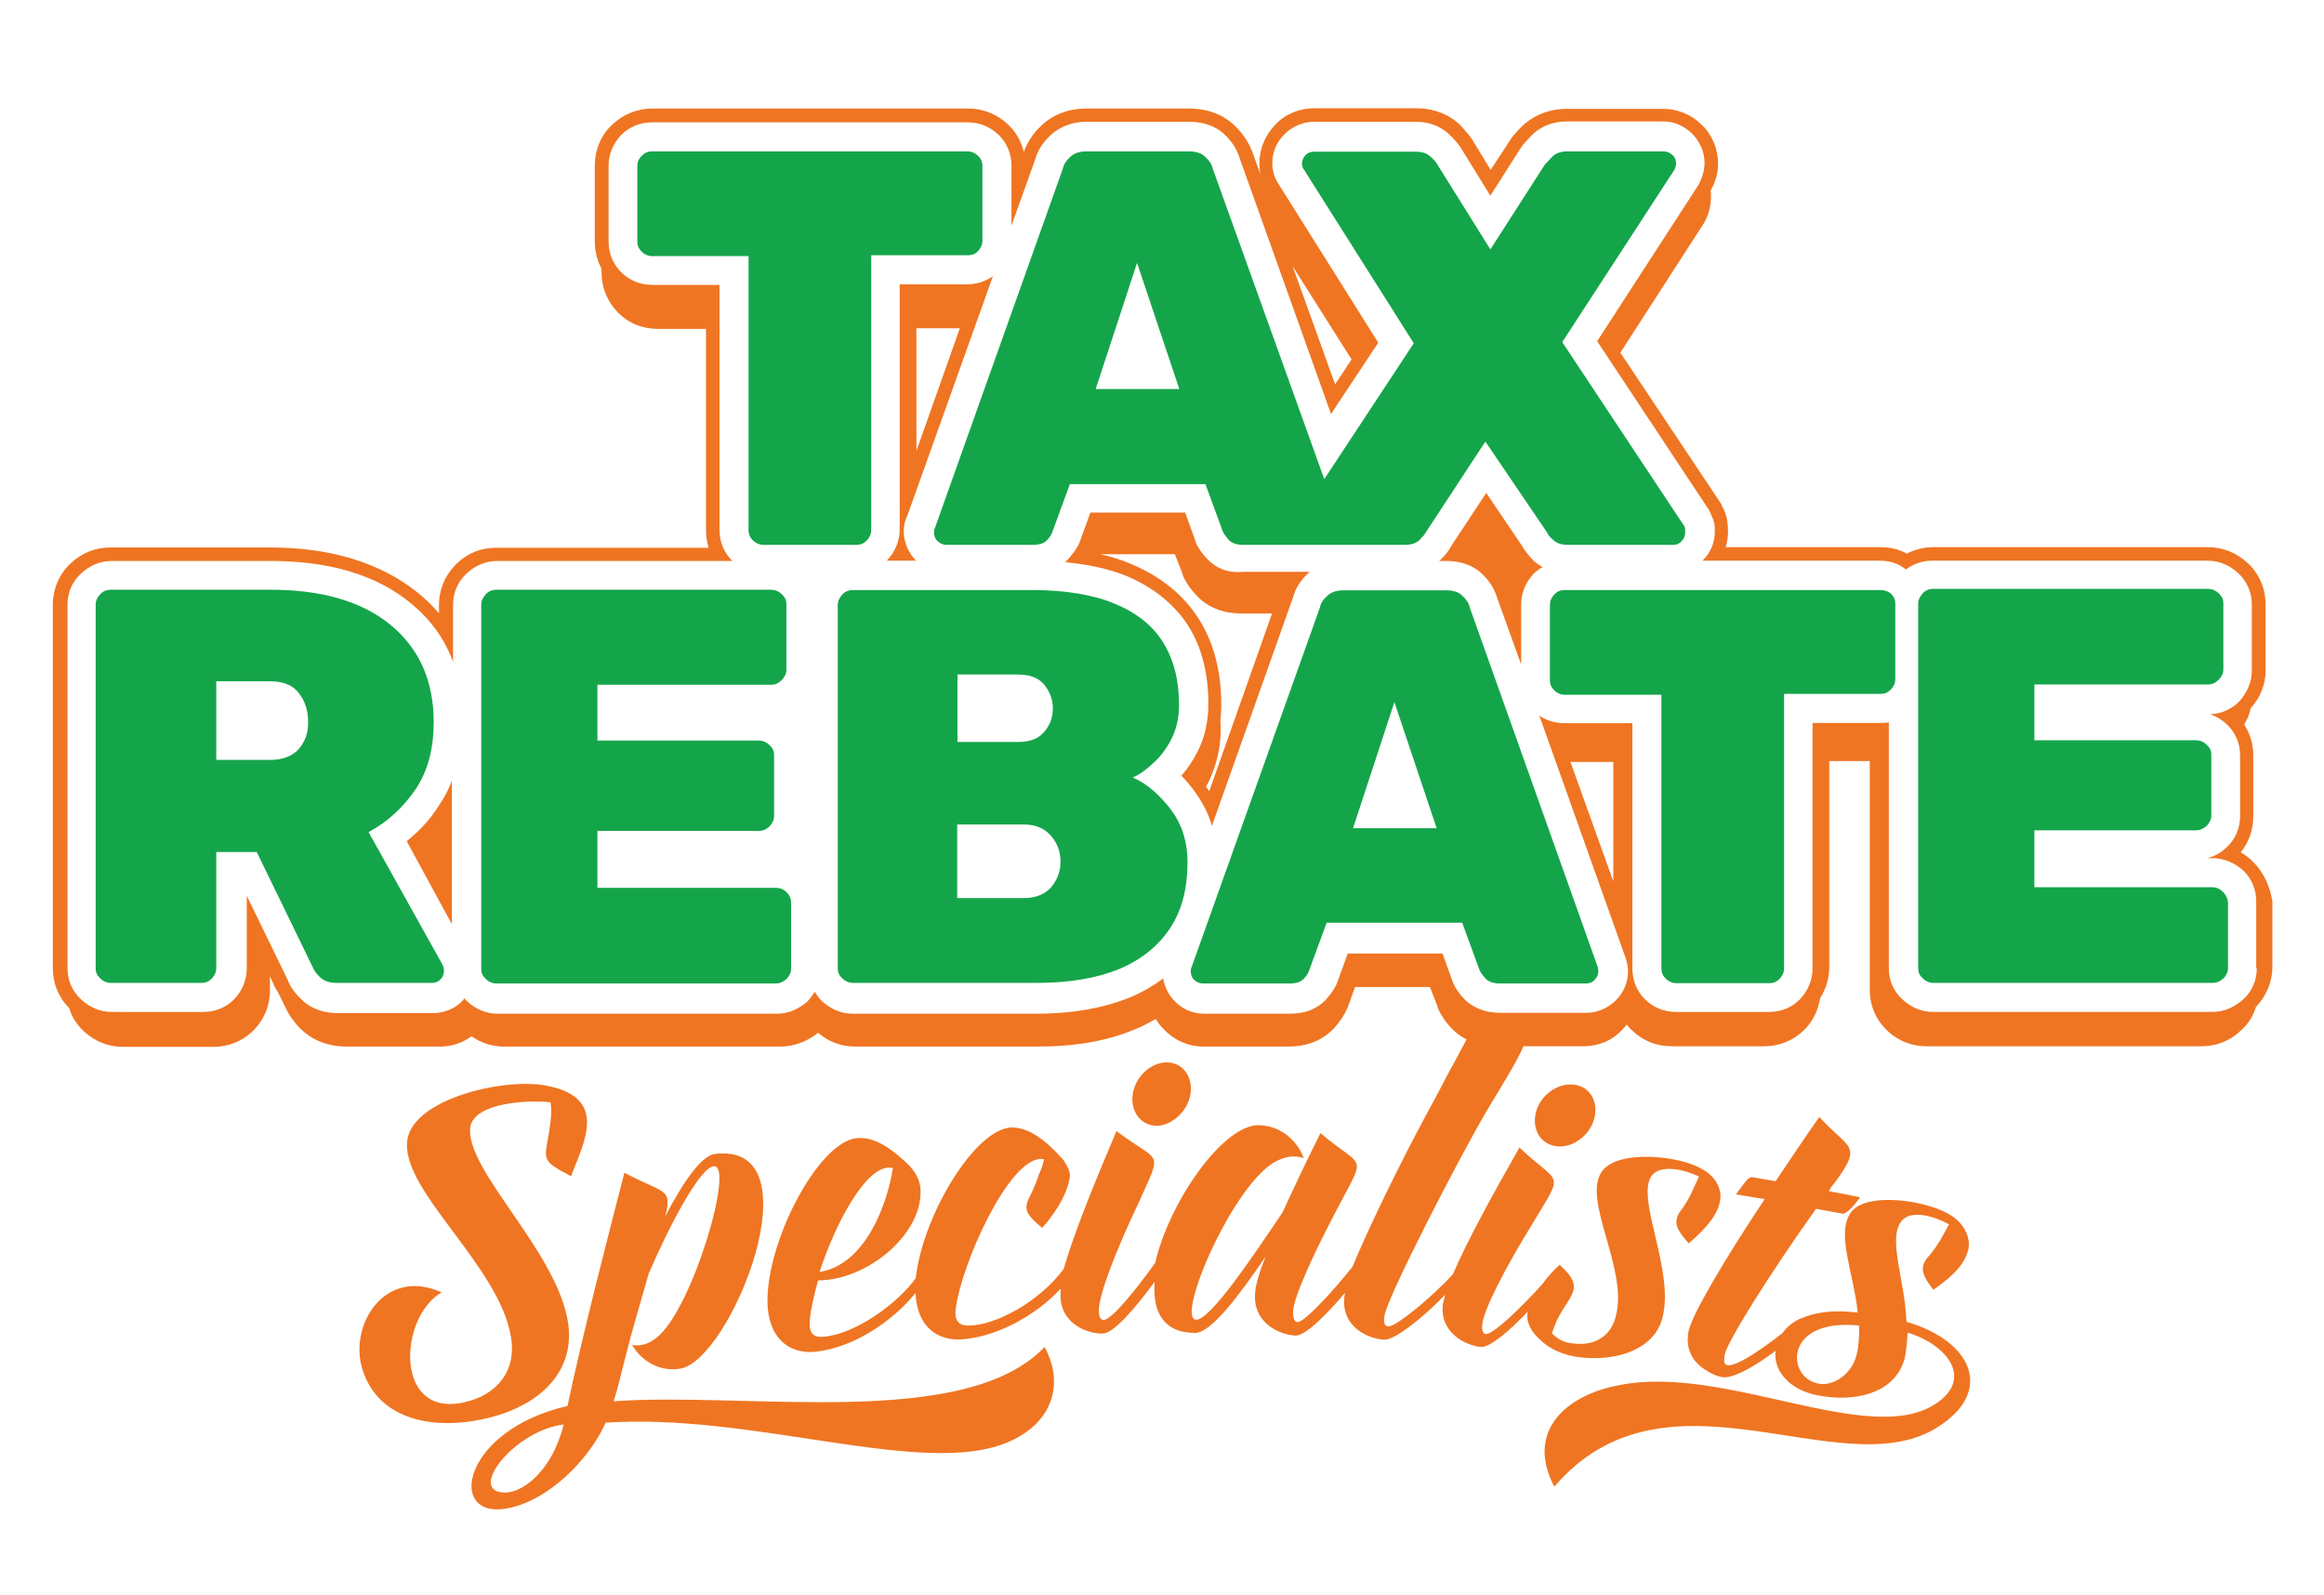
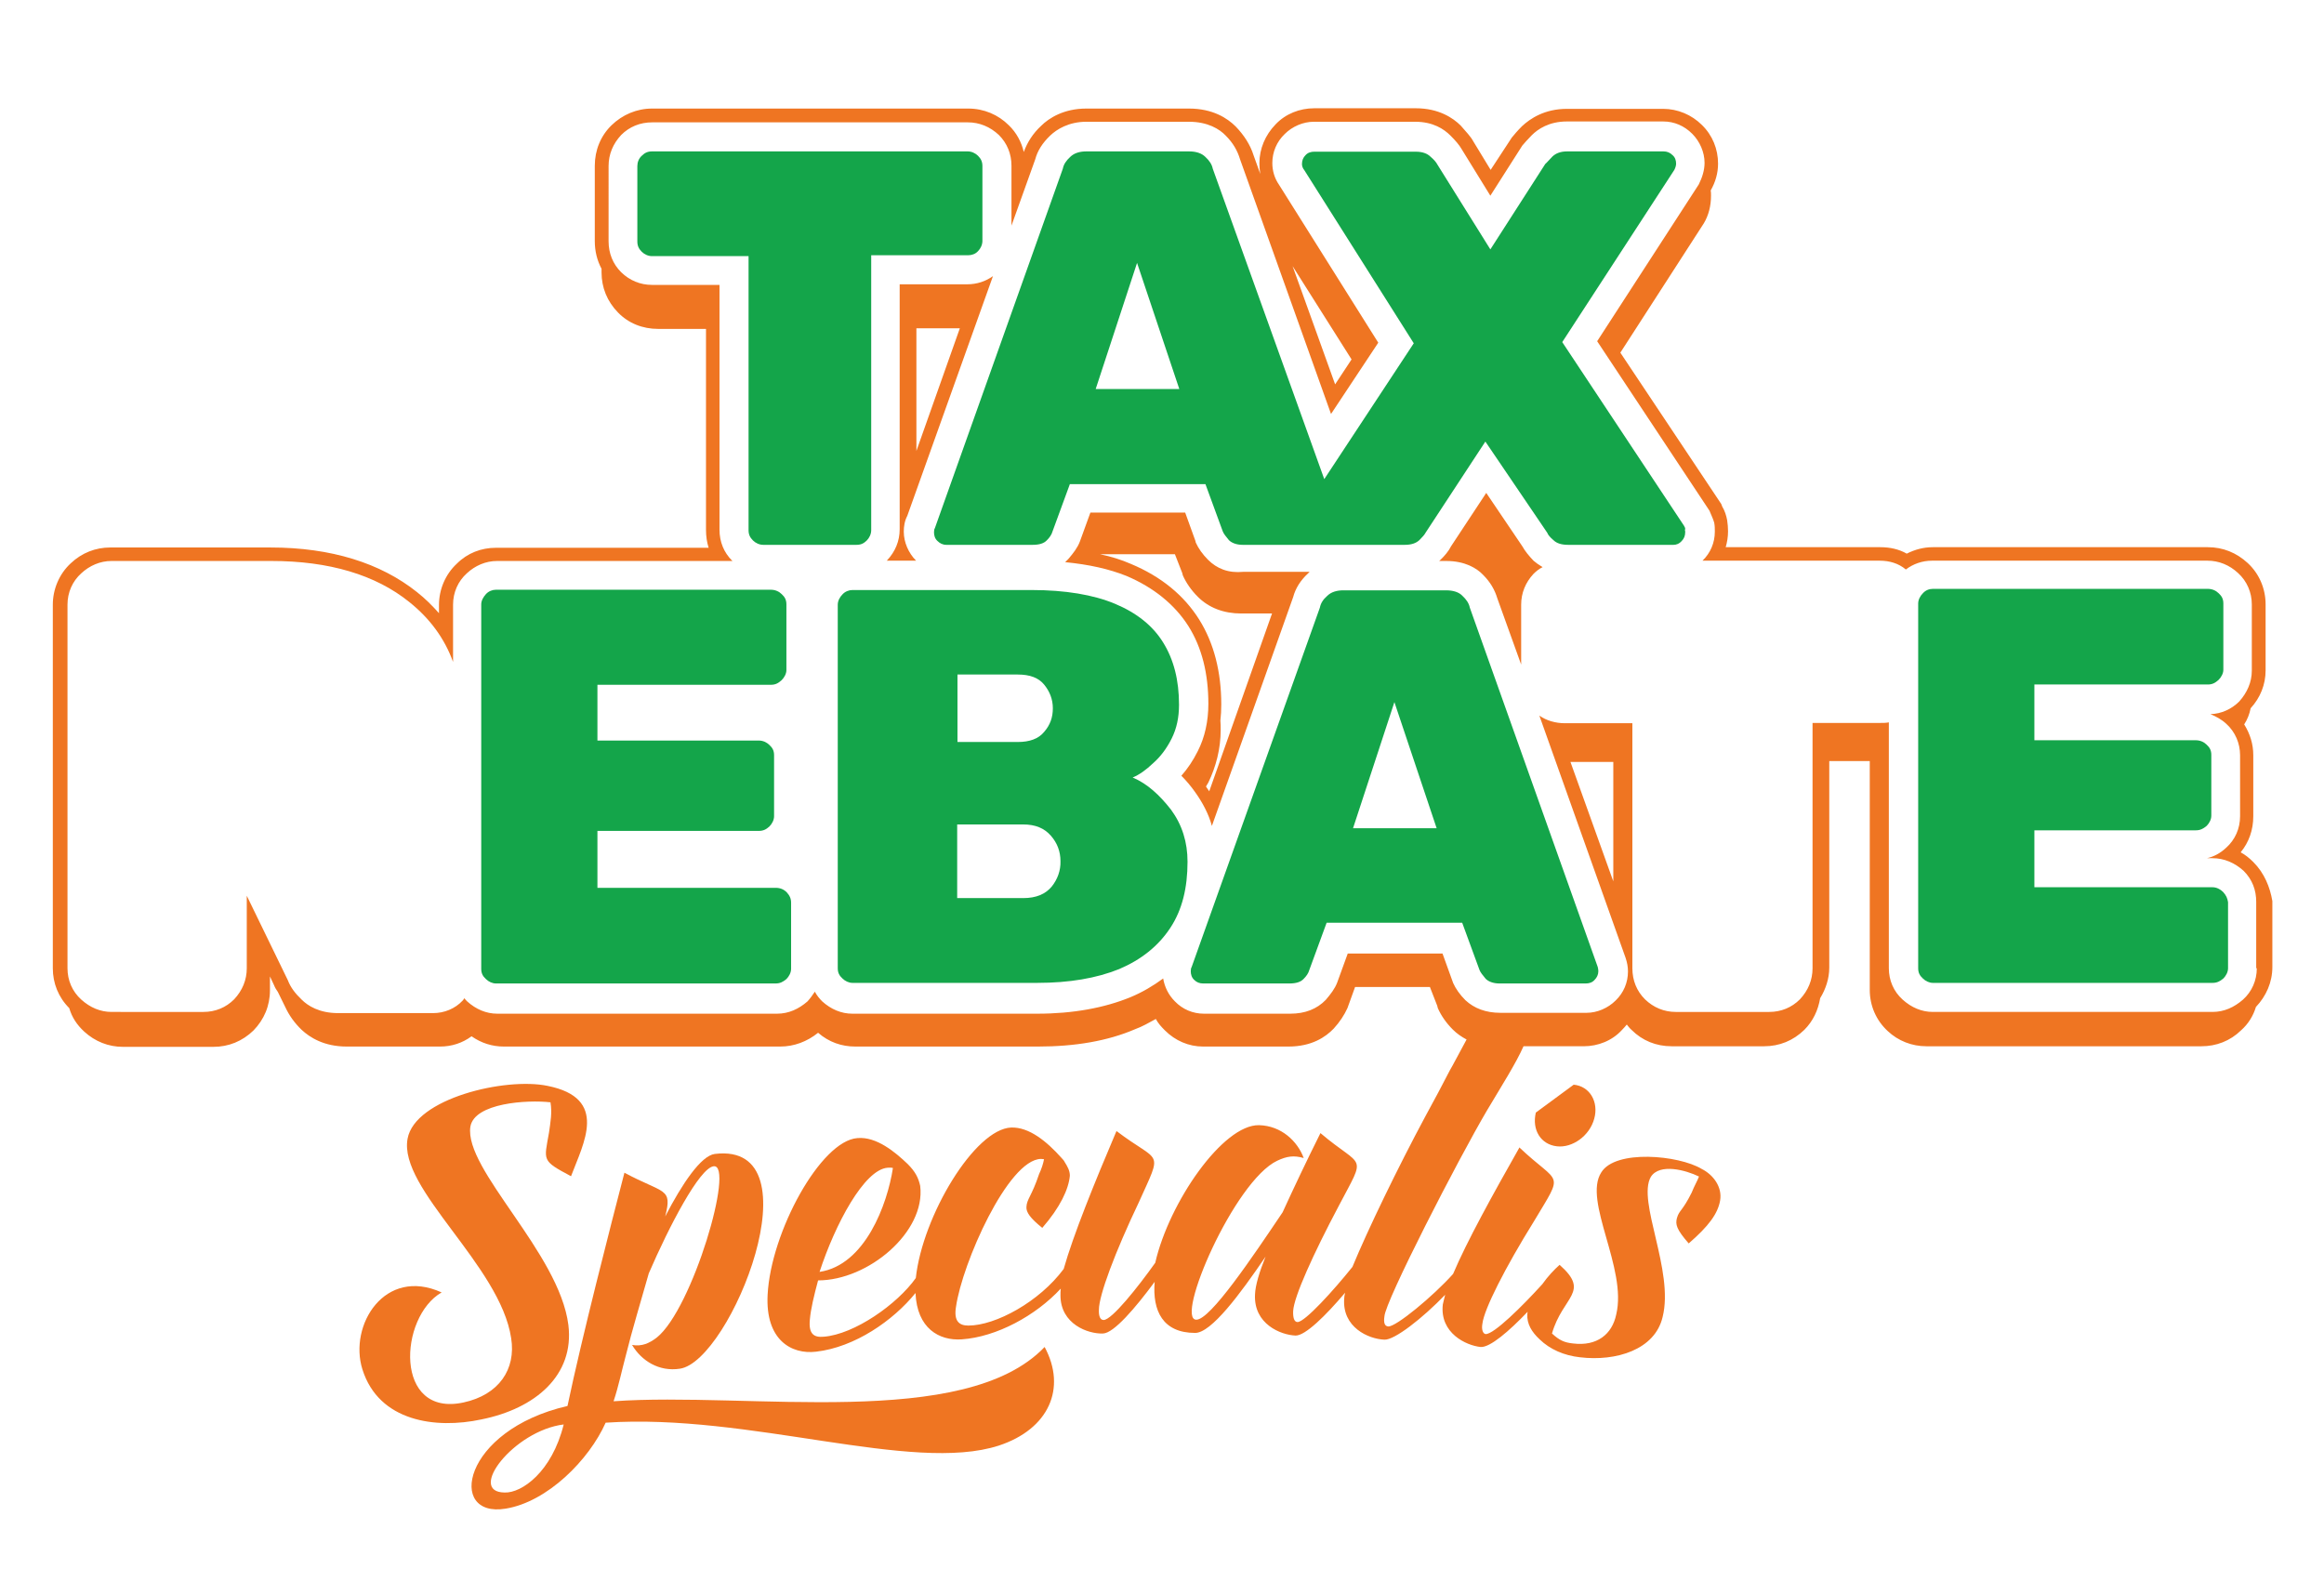
<svg xmlns="http://www.w3.org/2000/svg" version="1.1" id="Layer_1" x="0px" y="0px" viewBox="0 0 792 543.7" style="enable-background:new 0 0 792 543.7;" xml:space="preserve">
  <style type="text/css">
	.st0{fill:#14A54A;}
	.st1{fill:#EF7522;}
</style>
  <g>
    <g>
      <g>
        <path class="st0" d="M333.3,85.6c0.9-0.9,1.5-2.2,1.5-3.5V56.6c0-1.5-0.5-2.5-1.5-3.5c-0.9-0.9-2.2-1.5-3.5-1.5H222.2     c-1.5,0-2.5,0.5-3.5,1.5c-1,0.9-1.5,2.2-1.5,3.5v25.7c0,1.5,0.5,2.5,1.5,3.5c0.9,0.9,2.2,1.5,3.5,1.5h32.9v93.4     c0,1.5,0.5,2.5,1.5,3.5c0.9,0.9,2.2,1.5,3.5,1.5h31.8c1.5,0,2.5-0.5,3.5-1.5c0.9-0.9,1.5-2.2,1.5-3.5V87h33     C331.1,87,332.4,86.6,333.3,85.6z" />
        <path class="st0" d="M573.9,179.2l-41.5-62.6l38.2-58.7c0.3-0.6,0.6-1.4,0.6-2.1c0-1.1-0.3-2.2-1.3-3c-0.8-0.8-1.8-1.2-3-1.2     h-32.8c-2.2,0-3.8,0.6-5,1.7c-1.1,1.1-1.9,2.1-2.5,2.6l-18.7,29.1L489.8,56c-0.3-0.6-1.1-1.6-2.3-2.6c-1.1-1.1-2.8-1.7-5-1.7     h-34.6c-1.1,0-2.2,0.3-3,1.2c-0.8,0.8-1.2,1.8-1.2,3c0,0.6,0.2,1.4,0.8,2.1l37.3,59l-30.5,46.3L413.3,57.5     c-0.3-1.5-1.2-2.8-2.5-4c-1.3-1.3-3.2-1.9-5.6-1.9h-35c-2.3,0-4.2,0.6-5.5,1.9c-1.4,1.3-2.2,2.5-2.5,4L318.6,180     c-0.2,0.3-0.3,0.8-0.3,1.4c0,1.1,0.3,2.2,1.2,3c0.8,0.8,1.8,1.3,3,1.3h29.4c2.3,0,3.9-0.5,4.9-1.6c0.9-0.9,1.6-1.9,1.9-3     l5.9-16.1h46.2l5.9,16.1c0.3,0.8,1.1,1.8,2.1,3c0.9,0.9,2.5,1.6,4.7,1.6H444h9h25.7c2.2,0,3.8-0.5,5-1.6c1.1-1.1,1.8-1.9,2.1-2.5     l20.4-31.1l21.1,31.1c0.2,0.6,0.9,1.5,2.1,2.5c1.1,1.1,2.8,1.6,5,1.6h35.9c0.9,0,1.9-0.3,2.8-1.3c0.8-0.8,1.2-1.8,1.2-3     c0-0.2,0-0.5-0.1-0.8C574.5,180.1,574.1,179.6,573.9,179.2z M373.4,132.6l14.1-43l14.4,43H373.4z" />
      </g>
      <g>
-         <path class="st0" d="M125.6,283.6c6.6-3.5,12-8.6,16.1-14.7c4.2-6.3,6.1-13.9,6.1-22.8c0-14.1-5-25.2-14.8-33.2     c-9.8-8-23.5-11.9-40.8-11.9H37.6c-1.2,0-2.5,0.5-3.4,1.5c-0.9,0.9-1.6,2.2-1.6,3.5v124c0,1.5,0.5,2.5,1.6,3.5     c0.9,0.9,2.2,1.5,3.4,1.5h31.1c1.5,0,2.5-0.5,3.5-1.5c0.9-0.9,1.5-2.2,1.5-3.5v-39.6h13.8l19.2,39.5c0.3,0.9,1.3,2.2,2.5,3.3     c1.3,1.2,3.2,1.8,5.6,1.8h32.4c1.1,0,2.1-0.3,3-1.3c0.8-0.8,1.1-1.8,1.1-3c0-0.6-0.2-1.4-0.6-2.1L125.6,283.6z M101.9,255.2     c-2.2,2.5-5.5,3.8-9.9,3.8H73.7v-26.8h18.2c4.7,0,8,1.4,9.9,4c2.1,2.6,3.2,5.9,3.2,9.8C105.1,249.5,104.1,252.6,101.9,255.2z" />
        <path class="st0" d="M264.3,302.6h-60.7v-19.4h55c1.5,0,2.5-0.5,3.6-1.5c0.9-0.9,1.6-2.2,1.6-3.5v-20.8c0-1.5-0.5-2.5-1.6-3.5     c-0.9-0.9-2.2-1.5-3.6-1.5h-55v-19h59.1c1.5,0,2.5-0.5,3.7-1.6c0.9-0.9,1.6-2.2,1.6-3.4V206c0-1.5-0.5-2.5-1.6-3.5     c-0.9-0.9-2.2-1.5-3.7-1.5H169c-1.2,0-2.5,0.5-3.4,1.5s-1.6,2.2-1.6,3.5v124.2c0,1.5,0.5,2.5,1.6,3.5c0.9,0.9,2.2,1.5,3.4,1.5     h95.3c1.5,0,2.5-0.5,3.7-1.5c0.9-0.9,1.6-2.2,1.6-3.5v-22.5c0-1.5-0.5-2.5-1.6-3.7C267,303.1,265.9,302.6,264.3,302.6z" />
        <path class="st0" d="M386,265c2.2-0.9,4.6-2.6,7-4.9c2.5-2.2,4.6-5,6.3-8.4c1.7-3.4,2.5-7.2,2.5-11.5c0-8.4-1.8-15.4-5.4-21.2     c-3.5-5.7-9-10.1-16.4-13.2c-7.4-3.1-17-4.7-28.5-4.7h-61c-1.2,0-2.5,0.5-3.4,1.5c-0.9,0.9-1.6,2.2-1.6,3.5v123.9     c0,1.5,0.5,2.5,1.6,3.5c0.9,0.9,2.2,1.5,3.4,1.5h63c11,0,20.2-1.6,27.9-4.7c7.5-3.2,13.3-7.8,17.4-14s5.9-13.7,5.9-22.6     c0-6.6-1.8-12.5-5.6-17.7C395.2,271,391,267.1,386,265z M326.3,229.9h20.5c4.2,0,7.1,1.1,9,3.4c1.9,2.3,3,5,3,8.1s-0.9,5.7-3,8.1     c-1.9,2.3-4.9,3.4-9,3.4h-20.5V229.9z M358.4,302.2c-2.1,2.5-5.2,3.9-9.7,3.9h-22.5V281h22.5c4.2,0,7.2,1.3,9.4,3.8     c2.2,2.5,3.3,5.4,3.3,8.7C361.5,296.7,360.4,299.7,358.4,302.2z" />
        <path class="st0" d="M500.9,207.1c-0.3-1.5-1.2-2.8-2.5-4c-1.2-1.3-3.2-1.9-5.6-1.9h-35c-2.3,0-4.2,0.6-5.5,1.9     c-1.4,1.2-2.2,2.5-2.5,4l-43.7,122.5c-0.2,0.3-0.3,0.8-0.3,1.4c0,1.1,0.3,2.2,1.2,3c0.8,0.8,1.8,1.2,3,1.2h29.4     c2.3,0,3.9-0.5,4.9-1.6c0.9-0.9,1.6-1.9,1.9-3l5.9-16.1h46.2l5.9,16.1c0.3,0.8,1.1,1.8,2.1,3c0.9,0.9,2.5,1.6,4.7,1.6h29.4     c1.1,0,2.2-0.3,3-1.2c0.8-0.8,1.3-1.8,1.3-3c0-0.5-0.1-0.9-0.2-1.4L500.9,207.1z M461.1,282.3l14.1-43l14.4,43H461.1z" />
-         <path class="st0" d="M640.9,201.1H533.2c-1.5,0-2.5,0.5-3.5,1.5c-0.9,0.9-1.5,2.2-1.5,3.5v25.7c0,1.5,0.5,2.5,1.5,3.5     c0.9,0.9,2.2,1.5,3.5,1.5h33v93.3c0,1.5,0.5,2.5,1.5,3.5c0.9,0.9,2.2,1.5,3.5,1.5H603c1.5,0,2.5-0.5,3.5-1.5     c0.9-0.9,1.5-2.2,1.5-3.5v-93.6h32.9c1.5,0,2.5-0.5,3.5-1.5c0.9-0.9,1.5-2.2,1.5-3.5v-25.7c0-1.5-0.5-2.5-1.5-3.5     C643.5,201.6,642.3,201.1,640.9,201.1z" />
        <path class="st0" d="M757.6,304c-0.9-0.9-2.2-1.6-3.6-1.6h-60.7v-19.4h55c1.5,0,2.5-0.5,3.7-1.5c0.9-0.9,1.6-2.2,1.6-3.5v-20.7     c0-1.5-0.5-2.5-1.6-3.5c-0.9-0.9-2.2-1.5-3.7-1.5h-55v-19h59.1c1.5,0,2.5-0.5,3.7-1.6c0.9-0.9,1.6-2.2,1.6-3.4v-22.6     c0-1.5-0.5-2.5-1.6-3.5c-0.9-0.9-2.2-1.5-3.7-1.5h-93.7c-1.3,0-2.5,0.5-3.4,1.5c-0.9,0.9-1.6,2.2-1.6,3.5v124.3     c0,1.5,0.5,2.5,1.6,3.5c0.9,0.9,2.2,1.5,3.4,1.5h95.3c1.5,0,2.5-0.5,3.7-1.5c0.9-0.9,1.6-2.2,1.6-3.5v-22.5     C759.1,306.2,758.7,305.2,757.6,304z" />
      </g>
    </g>
    <g>
      <path class="st1" d="M338.4,94.1c-2.5,1.8-5.5,2.8-8.8,2.8h-23v83.5c0,4-1.5,7.6-4.3,10.6c-0.1,0.1-0.1,0.1-0.2,0.1h10.1l0,0    c-2.6-2.6-4.2-6.3-4.2-9.9c0-1.8,0.3-3.7,1.2-5.4L338.4,94.1z M312.3,111.9h14.8l-14.8,41.8V111.9z" />
      <path class="st1" d="M411.7,190.8c-1.9-1.9-3.3-3.9-4.2-5.9l-0.1-0.5l-3.5-9.7h-32.3l-3.6,9.9c-0.8,2.1-2.2,3.9-3.9,5.9    c-0.3,0.3-0.8,0.8-1.1,1.1c8.1,0.8,14.9,2.3,20.9,4.7c9.2,3.9,16.4,9.7,21.1,17.1c4.6,7.3,6.8,16.2,6.8,26.5    c0,5.9-1.2,11.4-3.6,16.1c-1.6,3.2-3.4,5.9-5.6,8.4c1.7,1.7,3.3,3.6,4.7,5.6c2.5,3.5,4.6,7.4,5.7,11.5l27.7-78    c0.8-3,2.5-5.7,5.1-8.1c0.1-0.1,0.3-0.3,0.5-0.5h-22.6C418.6,195.4,414.7,193.8,411.7,190.8z M412.1,269.7    c-0.3-0.5-0.8-1.1-1.1-1.6c0.2-0.5,0.5-0.8,0.8-1.4c2.6-5.4,4.2-11.5,4.2-17.9c0-1.1,0-2.2-0.1-3.2c0.2-1.8,0.3-3.5,0.3-5.5    c0-11.1-2.5-20.9-7.5-28.9c-5.2-8.3-13-14.7-23.3-19c-3.2-1.4-6.7-2.5-10.5-3.3l0,0h25.5l2.5,6.4l0.2,0.8c1.1,2.5,2.8,5,5.1,7.3    c3.8,3.8,8.9,5.7,14.8,5.7h10.5L412.1,269.7z" />
-       <path class="st1" d="M138.6,286.7L154,315v-48.9c-1.1,3-2.5,5.6-4.2,8.1C146.8,279.1,143,283.2,138.6,286.7z" />
      <path class="st1" d="M767.9,293.8L767.9,293.8c-1.4-1.4-2.8-2.5-4.3-3.3c2.8-3.4,4.3-7.6,4.3-12.3v-20.8c0-3.8-1.1-7.3-3.1-10.5    c1.1-1.7,1.8-3.5,2.2-5.5c3.3-3.6,5.1-8.1,5.1-12.9V206c0-5.4-2.2-10.5-6.1-14.1c-3.8-3.5-8.4-5.4-13.6-5.4h-93.7    c-3.2,0-6.1,0.8-8.9,2.2c-2.6-1.5-5.7-2.2-9-2.2h-52.7c0.5-1.7,0.8-3.5,0.8-5.4c0-1.2-0.1-2.5-0.3-3.8c-0.3-1.6-0.8-3.2-1.7-4.7    l-0.3-0.8l-34.4-51.6l28.2-43.7l0.2-0.3c1.7-2.8,2.5-6.1,2.5-9.5c0-0.6,0-1.3-0.1-1.8c1.6-2.8,2.5-5.9,2.5-9.1    c0-5-1.9-9.7-5.5-13.2c-3.5-3.5-8.3-5.5-13.2-5.5H534c-7.6,0-12.5,3.3-15.3,5.9c-1.6,1.6-2.6,2.8-3.5,3.9L508,57.9l-5.9-9.7    c-0.9-1.7-2.5-3.3-4.3-5.4c-2.6-2.6-7.5-5.9-15.3-5.9h-34.6c-5,0-9.8,1.9-13.2,5.5c-3.5,3.6-5.5,8.3-5.5,13.2    c0,1.3,0.1,2.5,0.3,3.7l-2.3-6.4c-1.1-3.5-3.2-6.8-6.1-9.8c-2.8-2.8-7.8-6.1-15.9-6.1h-35c-7.6,0-12.7,3.2-15.4,5.9    c-2.8,2.6-4.7,5.6-5.9,8.9c-0.8-3.4-2.5-6.6-5.1-9.1c-3.6-3.6-8.5-5.7-13.8-5.7H222.2c-5.2,0-10.1,2.1-13.8,5.7    c-3.7,3.6-5.7,8.5-5.7,13.8v25.7c0,3.4,0.8,6.6,2.3,9.4v1.2c0,5.2,1.9,9.9,5.6,13.7c3.6,3.7,8.4,5.6,13.7,5.6h16.3v68.5    c0,2.2,0.3,4.2,0.9,6.1h-72.5c-5,0-9.7,1.8-13.3,5.4c-3.9,3.6-6.1,8.8-6.1,14.1v2.8c-2.2-2.5-4.7-5-7.5-7.2    c-12.4-9.9-29.3-15.2-49.9-15.2H37.6c-5,0-9.7,1.8-13.5,5.4c-3.9,3.6-6.1,8.8-6.1,14.1V330c0,5.1,1.9,9.9,5.6,13.6    c0.9,3.1,2.6,5.7,5.1,8c3.7,3.4,8.3,5.2,13.2,5.2h30.8c5.2,0,9.9-1.9,13.7-5.6c3.6-3.7,5.6-8.4,5.6-13.7v-4.7l1.4,3    c0.3,0.8,0.8,1.6,1.3,2.3l2.5,5.1c1.3,2.8,3.1,5.4,5.6,7.8c2.8,2.6,7.6,5.7,15.4,5.7H150c3.9,0,7.6-1.2,10.7-3.5    c3.3,2.3,7,3.5,11,3.5h94.2c4.7,0,9.2-1.7,12.9-4.7c3.7,3.2,8,4.7,12.7,4.7h62.2c12.7,0,23.8-1.9,33.1-5.9    c2.5-0.9,4.7-2.2,7.1-3.5c0.8,1.5,1.8,2.6,3.1,3.9c3.5,3.5,8.1,5.5,13,5.5h29.1c8,0,12.7-3.3,15.4-6.1c2.1-2.3,3.6-4.6,4.7-7    l2.6-7.2h25.5l2.5,6.4l0.2,0.8c1.1,2.5,2.8,5,5.1,7.3c1.4,1.4,3,2.5,4.7,3.4c-2.2,4-5,9.4-5.7,10.5c-2.5,4.9-5.4,10.3-8.3,15.6    c-9.5,17.7-19.7,38.8-24.9,51.4c-6.4,8-16.2,18.8-18.7,18.8c-1.2,0-1.6-1.6-1.5-3.8c0.3-4.9,6.8-19.3,15.6-35.9    c9.5-18.1,8.3-12.3-6.3-24.7c-4.7,9.4-9.1,18.7-12.9,27c-10.3,15.3-24.6,36.6-29.4,36.6c-7.4,0,12.9-47.3,27.6-54.2    c3.2-1.5,5.6-1.9,9-0.9c-2.1-5.7-7.6-11-15.2-11.2c-12.3-0.3-30.7,26.3-35.4,46.9c-5.9,8.3-14.8,19.5-17.6,19.5    c-1.1,0-1.7-1.2-1.6-3.5c0-4.9,5.5-19.6,13.6-36.6c8.3-18.5,7.4-12.9-7.6-24.3c0,0.1-0.1,0.2-0.1,0.2    c-7.4,17.4-14.7,35.4-17.9,46.8c-8.3,11.2-23.2,19.3-32.5,19.3c-3.2,0-5-1.6-4.2-6.4c2.1-14.8,17.7-50.1,28.9-50.4    c0.5,0,0.8,0.1,1.1,0.1c-0.3,1.6-0.9,3.4-1.7,5.1c-2.5,7.5-4.2,8.5-4.3,11.2c-0.1,1.8,1.3,3.8,5.4,7.1c6.1-7,9-13.2,9.4-17.8    c0-1.7-0.8-3.1-1.8-4.7c-0.1-0.3-0.6-0.9-1.1-1.4c-5-5.6-11-10.5-17.1-10.3c-12.4,0.5-30.2,30.1-32.5,51.3    c-6.3,8.9-20.9,19.2-31.4,20c-3.3,0.3-5.2-0.9-4.7-5.9c0.3-3.5,1.4-8.1,2.8-13.3c17.1,0,36.7-16.5,34.8-32.2    c-0.6-2.8-1.7-4.9-4.3-7.5c-4.2-4-10.6-9.4-17.1-8.8c-12.5,0.9-29.5,32-30.6,53.4c-0.8,15.4,8.1,20.4,16.5,19.4    c13.2-1.5,26.3-10.6,33.9-20c0.5,12.1,8.1,16.3,15.7,15.8c11.9-0.8,25.3-8.1,33.8-17.3c-0.1,0.8-0.1,1.6-0.1,2.3    c0,9.8,9.4,13.2,14.5,13c3.7-0.1,11.1-8.8,17.6-17.6c-0.8,9.9,2.8,17.4,13.8,17.4c5.5,0,15.3-13.2,24-26    c-2.1,5.2-3.5,9.8-3.6,12.9c-0.5,10.1,8.8,13.8,13.8,14c3.3,0.1,10.3-6.8,16.9-14.6c-0.2,0.8-0.3,1.5-0.3,1.9    c-0.8,9.9,8.3,13.9,13.7,14.1c3.4,0.2,13-7.3,20.7-15.3c-0.3,1.3-0.6,2.3-0.8,3.3c-1.1,9.8,8,14,12.9,14.5c3.2,0.2,9.7-5.4,16-12    c0,0.2-0.1,0.6-0.1,0.8c-0.2,3.3,1.5,6.1,4.2,8.6c3.5,3.4,8.3,5.5,13.7,6.1c12.4,1.5,25.6-2.6,28.2-13.7c4-15.8-8.8-39.5-4-47.8    c3-4.7,11.9-2.3,16.4-0.1c-0.6,1.6-1.6,3.2-2.5,5.5c-3.2,6.4-4.2,5.9-5,8.6c-0.6,2.2-0.2,3.9,4,8.7c6.8-5.9,9.9-10.1,10.7-14.6    c0.8-4.6-2.3-8.8-6.3-10.8c-7.8-4.7-29.4-6.7-34.2,1.2c-6.3,9.7,8.9,32.7,5.1,48.4c-1.4,6.8-6.6,10.9-14.7,9.9    c-3-0.3-4.7-1.1-7.2-3.4c3.7-12.8,13.2-14,2.6-23.4c-1.8,1.6-4,3.9-5.9,6.6c-6.8,7.5-16.5,17.1-19.3,17c-0.9-0.1-1.5-1.5-1.1-3.6    c0.6-4.9,7.6-18.8,17.6-34.9c10.4-17.4,8.8-12-5-25.1c-0.1,0.1-0.1,0.1-0.1,0.2c-8.9,15.7-17.8,31.8-22.5,42.9    c-6.8,7.6-19.5,18.1-22.1,17.9c-1.3-0.1-1.6-1.4-1.3-3.4c0.2-5.1,25.2-53.7,35-70.3c5-8.4,9.9-16.1,12.4-21.8h20.5    c4.9,0,9.7-1.9,13-5.5c0.6-0.6,1.3-1.4,1.7-1.9c0.5,0.6,0.9,1.2,1.6,1.8c3.7,3.7,8.4,5.6,13.7,5.6h31.5c5.2,0,9.9-1.9,13.7-5.6    c3-3,4.7-6.7,5.4-10.8c1.9-3.1,3.1-6.7,3.1-10.4v-70.4h13.8v78c0,5.4,2.2,10.4,6.1,14c3.6,3.4,8.3,5.2,13.2,5.2h93.7    c5.1,0,9.8-1.8,13.5-5.4c2.5-2.2,4.2-5,5.1-8c3.5-3.7,5.6-8.4,5.6-13.6v-22.5C773.6,302.4,771.7,297.6,767.9,293.8z M302.5,398    c0.6,0,1.2-0.1,1.8,0.1c-1.9,12.4-9.5,33.1-25,35.4C284.6,417.3,294.5,398.6,302.5,398z M769.1,330c0,4.2-1.7,8-4.7,10.7    c-3,2.6-6.4,4.2-10.4,4.2h-95.3c-3.8,0-7.3-1.5-10.3-4.2c-3.1-2.8-4.7-6.6-4.7-10.7v-83.8c-0.9,0.2-1.9,0.2-3,0.2h-23v83.6    c0,4-1.5,7.6-4.3,10.6c-2.8,2.8-6.4,4.3-10.5,4.3h-31.8c-4,0-7.6-1.5-10.5-4.3c-2.8-2.8-4.3-6.4-4.3-10.6v-83.5h-23    c-3.2,0-6.3-0.9-8.7-2.6l29.4,82.6c0.5,1.5,0.8,3,0.8,4.6c0,3.8-1.5,7.3-4.2,9.9c-2.6,2.6-6.3,4.2-9.9,4.2h-29.4    c-4.9,0-8.9-1.5-11.9-4.3c-1.9-1.9-3.3-3.9-4.2-5.9l-0.1-0.3l-3.5-9.7h-32.3l-3.6,9.9c-0.8,2.1-2.2,3.9-3.9,5.9    c-3,3.1-7,4.7-12.1,4.7h-29.4c-3.8,0-7.3-1.5-9.9-4.2c-2.2-2.2-3.5-4.9-4-7.8c-3.4,2.5-7.1,4.7-11.2,6.4    c-8.8,3.6-19.5,5.6-31.7,5.6h-63c-3.8,0-7.3-1.5-10.3-4.2c-0.9-0.9-1.9-2.1-2.5-3.3c-0.8,1.2-1.6,2.3-2.5,3.3    c-3,2.6-6.4,4.2-10.4,4.2h-95.3c-3.8,0-7.3-1.5-10.3-4.2c-0.3-0.3-0.8-0.8-0.9-1.1c-0.2,0.2-0.3,0.5-0.6,0.8    c-2.6,2.8-6.3,4.3-10.1,4.3h-32.4c-6.4,0-10.3-2.5-12.4-4.6c-2.2-2.1-3.8-4.2-4.7-6.6l-14-28.8v24.7c0,4-1.5,7.6-4.3,10.6    c-2.8,2.8-6.4,4.3-10.5,4.3H38c-3.8,0-7.3-1.5-10.3-4.2c-3.1-2.8-4.7-6.6-4.7-10.7V206.1c0-4.2,1.7-8,4.7-10.7    c2.8-2.6,6.4-4.2,10.3-4.2h54.5c19.6,0,35.5,4.7,47,14c7,5.6,12,12.4,14.9,20.4v-19.5c0-4.2,1.7-8,4.7-10.7    c2.8-2.6,6.4-4.2,10.3-4.2h80.3c-0.1,0-0.1-0.1-0.2-0.1c-2.8-2.8-4.3-6.4-4.3-10.6V97.1h-23c-4,0-7.6-1.5-10.5-4.3    c-2.8-2.8-4.3-6.4-4.3-10.6V56.6c0-4,1.5-7.6,4.3-10.6c2.8-2.8,6.4-4.3,10.6-4.3h107.5c4,0,7.6,1.5,10.6,4.3    c2.8,2.8,4.3,6.4,4.3,10.5v20.4l8.1-22.6c0.8-3,2.5-5.6,5.1-8.1c2.2-2.1,6.3-4.7,12.3-4.7h35c6.4,0,10.4,2.5,12.5,4.7    c2.5,2.5,4,5.1,4.9,8.1l31,86.8l16.1-24.3L435.9,63c-1.6-2.3-2.3-4.9-2.3-7.4c0-3.8,1.5-7.3,4.2-9.9c2.6-2.6,6.3-4.2,9.9-4.2h34.6    c6.1,0,9.8,2.5,12,4.7c1.7,1.7,3,3.2,3.8,4.6l9.8,15.9l10.9-17.1c0.8-0.9,1.8-2.1,3.2-3.5c2.1-2.1,5.9-4.7,12-4.7h32.8    c3.8,0,7.2,1.5,9.9,4.2c2.6,2.6,4.2,6.3,4.2,9.9c0,2.5-0.8,5-1.9,7.2l-0.1,0.2l-34.6,53.4l38.3,57.8l0.2,0.5    c0.6,1.4,1.1,2.5,1.4,3.6c0.2,1.1,0.2,1.9,0.2,3c0,3.8-1.5,7.3-4.2,9.9h60.4c3.3,0,6.4,0.9,8.9,3c2.5-1.9,5.6-3,8.9-3h93.9    c3.9,0,7.5,1.5,10.4,4.2c3.1,2.8,4.7,6.7,4.7,10.7v22.6c0,3.9-1.6,7.5-4.3,10.5c-2.6,2.6-6.1,4.2-9.8,4.3c1.9,0.8,3.8,1.8,5.4,3.3    c3.1,2.8,4.7,6.7,4.7,10.7v20.8c0,4.2-1.7,8-4.7,10.7c-1.9,1.8-4.2,3.1-6.6,3.6h1.9c4,0,7.6,1.6,10.6,4.3l0,0    c3,3,4.3,6.6,4.3,10.6V330H769.1L769.1,330L769.1,330z M549.8,259.7v40.7l-14.6-40.7H549.8L549.8,259.7z M440.5,90.7l20.1,31.8    L455,131L440.5,90.7z" />
      <path class="st1" d="M518.8,186.2L506.5,168l-12,18.2c-0.8,1.6-2.1,3.2-3.9,4.9c-0.1,0-0.1,0.1-0.2,0.1h2.5    c6.4,0,10.4,2.5,12.5,4.7c2.5,2.5,4,5.1,4.9,8.1l8.1,22.5v-20.4c0-4,1.5-7.6,4.2-10.5c0.9-0.9,1.9-1.7,3.1-2.3    c-1.3-0.8-2.3-1.5-3.1-2.2C520.9,189.3,519.7,187.8,518.8,186.2z" />
      <path class="st1" d="M193.7,451.6c-3.1-24.6-35.6-53-33.4-67.6c1.4-8.1,19.4-9.2,27.3-8.3c0.6,3.6,0,6.7-0.5,10.3    c-1.7,9.7-2.6,9.5,7.5,14.9c4.2-11.2,13-26.6-8-30.8c-14.4-3-45.2,4.3-47.7,18c-3.2,17.1,31.6,43.2,35.3,68    c1.7,10.6-4.2,19.3-16.2,21.9c-23.8,5.2-22.1-29.1-7.5-37.5c-19.4-8.8-31.7,11.2-27,26.2c5.6,17.9,25.1,20.4,40.5,17.1    C182.5,480.1,195.8,468.7,193.7,451.6z" />
      <path class="st1" d="M209.1,477.6c1.7-5.1,2.8-10.5,4.2-15.7c2.1-8.5,5.2-18.7,7.8-27.9c7-16.2,17.3-35.9,22.1-36.5    c7.3-0.9-7.2,48.7-19.4,58.4c-2.5,1.9-5,3.1-8.4,2.5c3.2,5.4,9.2,9.2,16.3,8.1C249,464,279,389,243.6,393.3    c-4.7,0.6-11.1,10.1-16.9,21.3c2.5-9.9-0.3-7.6-13.9-14.9c-4.7,18.1-14.5,56.1-19.4,79.5c-36,8.3-41.1,38.3-21.1,35    c14.3-2.3,28.5-16.7,34.1-29.3c48.9-3.3,104.4,17.4,134,7.8c17-5.6,23.2-19.5,15.6-33.6C328.8,487.6,254.9,474.3,209.1,477.6z     M172,508.7c-13-0.1,3.1-21.1,20.1-23.2C188.1,501.7,177.8,508.9,172,508.7z" />
-       <path class="st1" d="M405.7,372.9c0.9-5.9-2.6-10.8-8.1-10.8s-10.8,5-11.6,11c-0.8,5.9,3,10.7,8.4,10.6    C399.5,383.5,404.8,378.7,405.7,372.9z" />
-       <path class="st1" d="M523.4,379.2c-1.4,5.9,1.7,10.9,7.2,11.5c5.2,0.6,11.1-3.5,12.7-9.4c1.6-5.7-1.5-11.1-7-11.6    C530.8,369,524.8,373.4,523.4,379.2z" />
-       <path class="st1" d="M649.7,450.5c-0.5-14-6.3-27.9-1.9-34c3.2-4.7,12-1.7,16.4,0.8c-0.8,1.6-1.7,3.1-3,5.4    c-3.7,6.1-4.7,5.6-5.6,8.1c-0.8,2.3-0.3,4.2,3.3,8.8c7.4-5.2,10.8-9.1,11.9-13.8c0.9-4.2-1.7-8.7-5.4-11.2    c-7.6-5.4-29.3-8.7-34.6-1.4c-5.2,7.2,0.9,20.4,2.3,34.2c-8.4-1.1-14.9-0.1-19.6,2.1c-0.1,0-0.2,0-0.3,0c-0.1,0.1-0.2,0.1-0.2,0.2    c-2.5,1.2-4.2,2.8-5.6,4.7c-7.5,5.9-19,13.9-19.8,9.8c0-0.8,0-1.6,0.2-2.6c0.8-4.3,16-28.5,31.1-49.6c3.2,0.6,6.3,1.2,9.4,1.7    c1.9-0.9,3.4-2.6,5.6-5.6c-3.5-0.8-7.1-1.4-10.6-2.1c0.5-1.3,1.4-2.2,2.2-3.2c9.4-12.9,4.6-11-5.5-22.1    c-4.2,5.9-9.4,13.8-14.9,21.9c-2.6-0.5-5.5-0.9-8.1-1.4c-1.5,0.3-2.2,1.6-5.4,5.9c3.3,0.5,6.4,1.1,9.8,1.6    c-12.9,19.3-25,39.6-26,45.2c-1.1,5.9,1.6,10.1,4.9,12.4c2.1,1.5,5.7,3.5,8.1,3.1c4-0.5,10.5-4.3,16.7-9    c-0.8,6.4,4.2,13.2,14.4,15.2c13.2,2.5,25.7-0.9,29.3-11.6c0.8-2.5,1.1-6.6,1.3-9.8c13.7,4.2,22.5,15.8,9.5,24.3    c-22.6,14.9-71.9-13.6-107.7-6.4c-18.2,3.3-32.2,15.8-22.2,34.6c38.3-44.7,97.1,0.2,130.2-20C679.7,474.5,672.5,457.2,649.7,450.5    z M632.6,462.2c-1.9,6.6-8.1,10.3-12.8,9.4c-11.1-1.9-12.1-22.5,13.8-19.8C633.7,454.9,633.4,459.5,632.6,462.2z" />
+       <path class="st1" d="M523.4,379.2c-1.4,5.9,1.7,10.9,7.2,11.5c5.2,0.6,11.1-3.5,12.7-9.4c1.6-5.7-1.5-11.1-7-11.6    z" />
    </g>
  </g>
</svg>